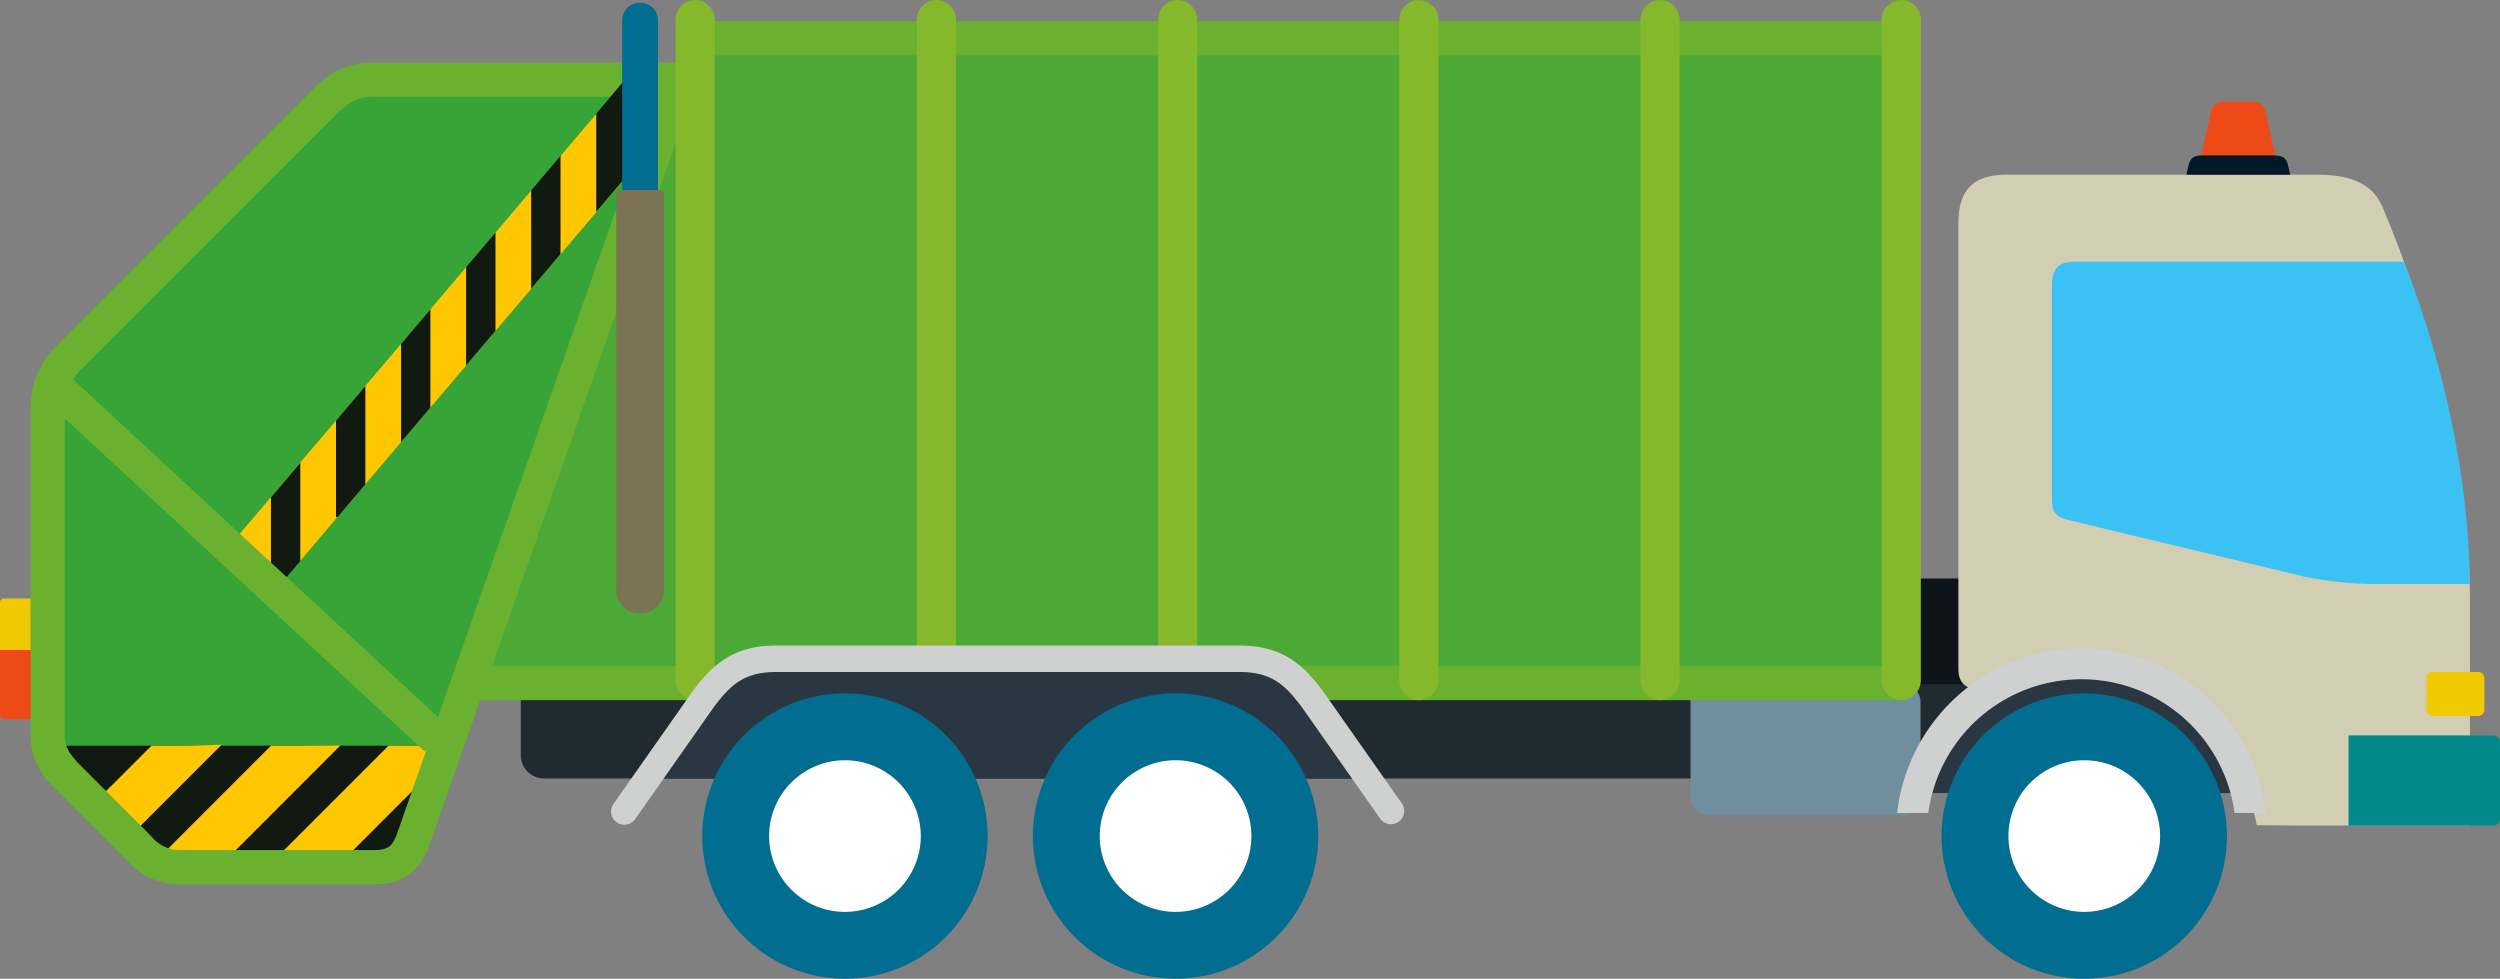
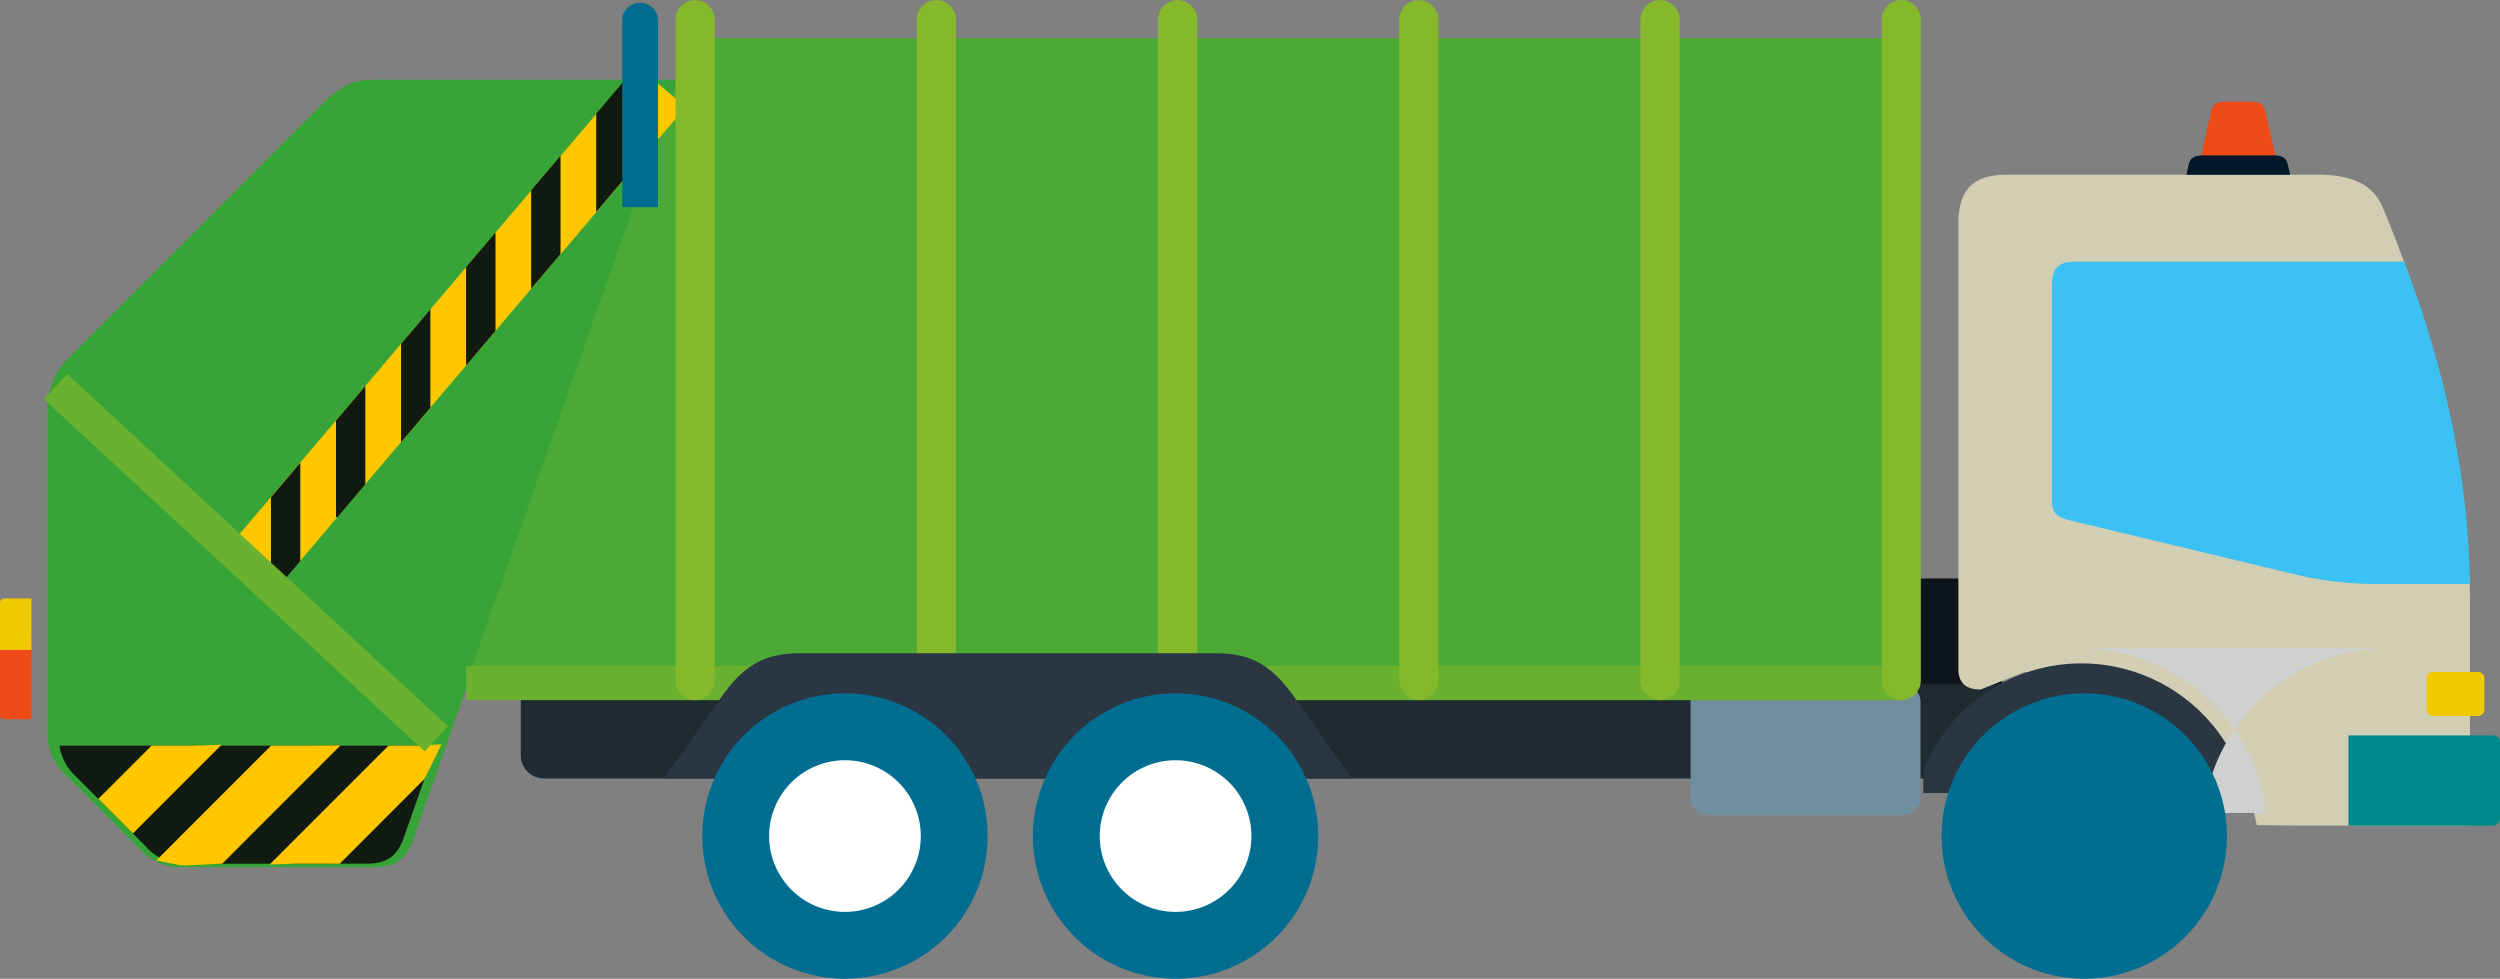
<svg xmlns="http://www.w3.org/2000/svg" width="279.824" height="109.546" viewBox="0 0 279.824 109.546">
  <rect x="0" y="0" width="279.824" height="109.546" fill="#808080" stroke="none" />
  <g transform="translate(12.266)">
    <path d="M292.632,65.752V57.33a.448.448,0,0,1,.447-.449h3.072V66.2h-3.072a.446.446,0,0,1-.447-.448" transform="translate(-304.898 14.3)" fill="#ed4a18" fill-rule="evenodd" />
    <path d="M292.632,59.292V53.978a.446.446,0,0,1,.444-.447h3.075v5.761Z" transform="translate(-304.898 13.458)" fill="#f1c900" fill-rule="evenodd" />
    <path d="M307.118,93.144l-8.4-8.4a5.873,5.873,0,0,1-1.822-4.509V44.018a7.893,7.893,0,0,1,2.553-5.963L328.276,9.213c1.773-1.458,2.812-2.082,5.332-2.082H367.64L337.673,92.543c-.684,1.534-1.547,2.731-4.3,2.731H312.038a6.011,6.011,0,0,1-4.92-2.13" transform="translate(-303.826 1.792)" fill="#36a437" fill-rule="evenodd" />
    <rect width="19.181" height="12.224" transform="translate(192.65 64.749)" fill="#0d151a" />
    <path d="M339.214,69.154V61.2H508.9l-.411,7.95a2.6,2.6,0,0,1-2.594,2.6H341.808a2.6,2.6,0,0,1-2.594-2.6" transform="translate(-293.188 15.386)" fill="#202a31" fill-rule="evenodd" />
    <path d="M334.332,75.593l25.321-72.17H495.11v72.17Z" transform="translate(-294.415 0.861)" fill="#4ca935" fill-rule="evenodd" />
    <path d="M307.543,77.9l-7.924-7.929a5.711,5.711,0,0,1-1.667-3.272h42.153l-3.732,10.633c-.647,1.449-1.459,2.575-4.061,2.575H312.184a5.676,5.676,0,0,1-4.641-2.007" transform="translate(-303.561 16.767)" fill="#111a11" fill-rule="evenodd" />
    <path d="M310.665,80.121l-2.752-.543,12.846-12.852h3.728l4.043-.03L315.3,79.936l-4.068.2c-.2,0-.387-.006-.566-.015m12.9-.185-2.96.094,13.3-13.3h3.385l2.558-.155-1.923,3.881-9.481,9.484ZM305.3,76.553l-3.872-3.874,5.95-5.953h4.275l3.572-.1Z" transform="translate(-302.688 16.735)" fill="#ffc700" fill-rule="evenodd" />
    <rect width="69.939" height="7.12" transform="matrix(0.647, -0.762, 0.762, 0.647, 13.796, 60.662)" fill="#ffc700" />
    <path d="M443.842,63.18V73.895a1.98,1.98,0,0,0,1.978,1.978h21.787a1.981,1.981,0,0,0,1.977-1.978V63.18a1.98,1.98,0,0,0-1.977-1.978H445.82a1.979,1.979,0,0,0-1.978,1.978" transform="translate(-266.886 15.385)" fill="#718e9f" fill-rule="evenodd" />
-     <rect width="135.458" height="3.834" transform="translate(65.236 2.366)" fill="#6ab130" />
    <rect width="160.779" height="3.834" transform="translate(39.915 74.537)" fill="#6ab130" />
-     <path d="M306.16,94.9l-8.478-8.481-.061-.076a7.715,7.715,0,0,1-2.253-5.723V44.4a9.917,9.917,0,0,1,1.923-5.993l1.191-1.324,28.89-28.911.073-.059A8.853,8.853,0,0,1,333.993,5.6h36.735L339.84,93.637l-.033.073c-.911,2.044-2.364,3.868-6.053,3.868H312.423a7.884,7.884,0,0,1-6.263-2.68m30.123-2.7L365.321,9.433H333.993a4.6,4.6,0,0,0-3.086.85l-.974.755L301.161,39.826l-.033.03A5.979,5.979,0,0,0,299.2,44.4V80.617a3.449,3.449,0,0,0,.726,2.469l.609.763,8.309,8.312a4.156,4.156,0,0,0,3.578,1.58h21.331c1.33,0,1.836-.3,2.2-.9Z" transform="translate(-304.211 1.407)" fill="#6ab130" fill-rule="evenodd" />
    <path d="M355.251,78.377a2.246,2.246,0,0,1-2.189-2.286V2.286a2.191,2.191,0,1,1,4.379,0v73.8a2.246,2.246,0,0,1-2.19,2.286m27,0a2.246,2.246,0,0,1-2.19-2.286V2.286a2.191,2.191,0,1,1,4.379,0v73.8a2.246,2.246,0,0,1-2.189,2.286m27,0a2.246,2.246,0,0,1-2.19-2.286V2.286a2.191,2.191,0,1,1,4.379,0v73.8a2.246,2.246,0,0,1-2.189,2.286m27,0a2.245,2.245,0,0,1-2.189-2.286V2.286a2.191,2.191,0,1,1,4.379,0v73.8a2.246,2.246,0,0,1-2.19,2.286m27,0a2.245,2.245,0,0,1-2.189-2.286V2.286a2.191,2.191,0,1,1,4.379,0v73.8a2.246,2.246,0,0,1-2.19,2.286m27,0a2.247,2.247,0,0,1-2.19-2.286V2.286a2.192,2.192,0,1,1,4.38,0v73.8a2.247,2.247,0,0,1-2.19,2.286" transform="translate(-289.707)" fill="#85b92b" fill-rule="evenodd" />
    <path d="M352.029,72.449l6.646-9.456c1.945-2.59,4.049-4.566,8.4-4.566h46.86c4.359,0,6.447,1.972,8.4,4.566l6.645,9.456Z" transform="translate(-289.967 14.688)" fill="#2a3743" fill-rule="evenodd" />
    <path d="M318.048,63.5l-1.181-1V53.88l3.286-3.874V61.016Zm6.1-7.414V45.291l3.284-3.877V52.426l-3.1,3.658Zm7.281-8.381v-11l3.285-3.876V43.836L331.437,47.7Zm7.282-8.582V28.11L342,24.234V35.245Zm7.281-8.591V19.518l3.287-3.873v11.01Zm7.283-8.592V10.927l3.235-3.818h.05V18.062Z" transform="translate(-298.806 1.787)" fill="#111a11" fill-rule="evenodd" />
-     <path d="M347.918,77.527a1.481,1.481,0,0,1-.359-2.064l8.9-12.668c2.155-2.867,4.484-5.056,9.3-5.056h51.876c4.824,0,7.139,2.181,9.3,5.056l8.9,12.668a1.482,1.482,0,0,1-2.424,1.7L424.535,64.54c-1.82-2.42-3.362-3.838-6.9-3.838H365.758c-3.526,0-5.082,1.418-6.9,3.838l-8.876,12.628a1.481,1.481,0,0,1-2.064.359" transform="translate(-291.158 14.516)" fill="#cfd1d0" fill-rule="evenodd" />
    <path d="M348.282,23.121V2.219A1.972,1.972,0,0,1,350.253.247h.069a1.973,1.973,0,0,1,1.971,1.972v20.9Z" transform="translate(-290.909 0.062)" fill="#006d91" fill-rule="evenodd" />
-     <path d="M347.744,61.762V17.419c0-.292.153-.433.4-.433h4.545c.3,0,.408.173.408.509V61.762a2.634,2.634,0,0,1-2.632,2.633h-.093a2.635,2.635,0,0,1-2.632-2.633" transform="translate(-291.044 4.271)" fill="#7a7453" fill-rule="evenodd" />
    <rect width="3.834" height="58.063" transform="translate(-7.35 44.671) rotate(-47.219)" fill="#6ab130" />
    <path d="M387.386,77.985a15.97,15.97,0,1,1-15.971-15.97,15.972,15.972,0,0,1,15.971,15.97" transform="translate(-289.107 15.591)" fill="#006d91" />
    <path d="M378.4,76.482A8.487,8.487,0,1,1,369.913,68a8.487,8.487,0,0,1,8.487,8.487" transform="translate(-287.604 17.093)" fill="#fff" />
    <path d="M416.957,77.985a15.97,15.97,0,1,1-15.97-15.97,15.97,15.97,0,0,1,15.97,15.97" transform="translate(-281.673 15.591)" fill="#006d91" />
    <path d="M407.972,76.482A8.487,8.487,0,1,1,399.485,68a8.487,8.487,0,0,1,8.487,8.487" transform="translate(-280.17 17.093)" fill="#fff" />
    <path d="M506.063,88.477l-4.865-.041c-1.908-9.886-9.732-16.769-15.714-17.358l-10.354.242-4.842,1.93c-1.666,0-2.49-.75-2.49-2.288V21.03c0-3.649,1.607-5.409,5.406-5.409h34.668c3.264,0,6.059.678,7.338,3.48,5.331,12.5,9.85,29.216,9.85,44.523V88.477Z" transform="translate(-260.863 3.927)" fill="#d2ceb3" fill-rule="evenodd" />
    <path d="M504.271,58.622l-25.979-6.234c-1.513-.348-2.125-.773-2.125-2.325v-24c0-1.851.722-2.657,2.545-2.657h36.862c4.23,10.87,7.291,23.833,7.352,36.073h-9.559a40.373,40.373,0,0,1-9.1-.856" transform="translate(-258.76 5.884)" fill="#3cc1f4" fill-rule="evenodd" />
    <path d="M489.323,16.182l1.363-6.027c.164-.765.628-1.057,1.57-1.057h2.915c.942,0,1.406.293,1.567,1.057l1.368,6.027Z" transform="translate(-255.452 2.287)" fill="#ed4a18" fill-rule="evenodd" />
    <path d="M488.193,16.062l.25-1.107c.163-.766.627-1.056,1.569-1.056h7.971c.942,0,1.408.289,1.57,1.055l.252,1.109H488.193Z" transform="translate(-255.736 3.494)" fill="#001827" fill-rule="evenodd" />
    <path d="M509.677,60.8v3.528a.7.7,0,0,0,.7.7h5.071a.7.7,0,0,0,.7-.7V60.8a.7.7,0,0,0-.7-.7h-5.071a.7.7,0,0,0-.7.7" transform="translate(-250.335 15.111)" fill="#f1c900" fill-rule="evenodd" />
    <path d="M502.695,75.869V65.778h16.2a.757.757,0,0,1,.756.755v8.581a.757.757,0,0,1-.756.756Z" transform="translate(-252.091 16.537)" fill="#008a8c" fill-rule="evenodd" />
    <path d="M464.663,73.853V71.286a19.082,19.082,0,0,1,36.226,2.567Z" transform="translate(-261.652 14.917)" fill="#2a3743" fill-rule="evenodd" />
-     <path d="M482.951,57.994a20.778,20.778,0,0,1,20.63,18.419h-3.49a17.3,17.3,0,0,0-34.283,0h-3.49a20.781,20.781,0,0,1,20.633-18.419" transform="translate(-262.241 14.579)" fill="#cfd1d0" fill-rule="evenodd" />
+     <path d="M482.951,57.994a20.778,20.778,0,0,1,20.63,18.419h-3.49h-3.49a20.781,20.781,0,0,1,20.633-18.419" transform="translate(-262.241 14.579)" fill="#cfd1d0" fill-rule="evenodd" />
    <path d="M498.236,77.985a15.97,15.97,0,1,1-15.969-15.97,15.97,15.97,0,0,1,15.969,15.97" transform="translate(-261.241 15.591)" fill="#006d91" />
-     <path d="M489.25,76.482A8.487,8.487,0,1,1,480.763,68a8.486,8.486,0,0,1,8.487,8.487" transform="translate(-259.738 17.093)" fill="#fff" />
  </g>
</svg>